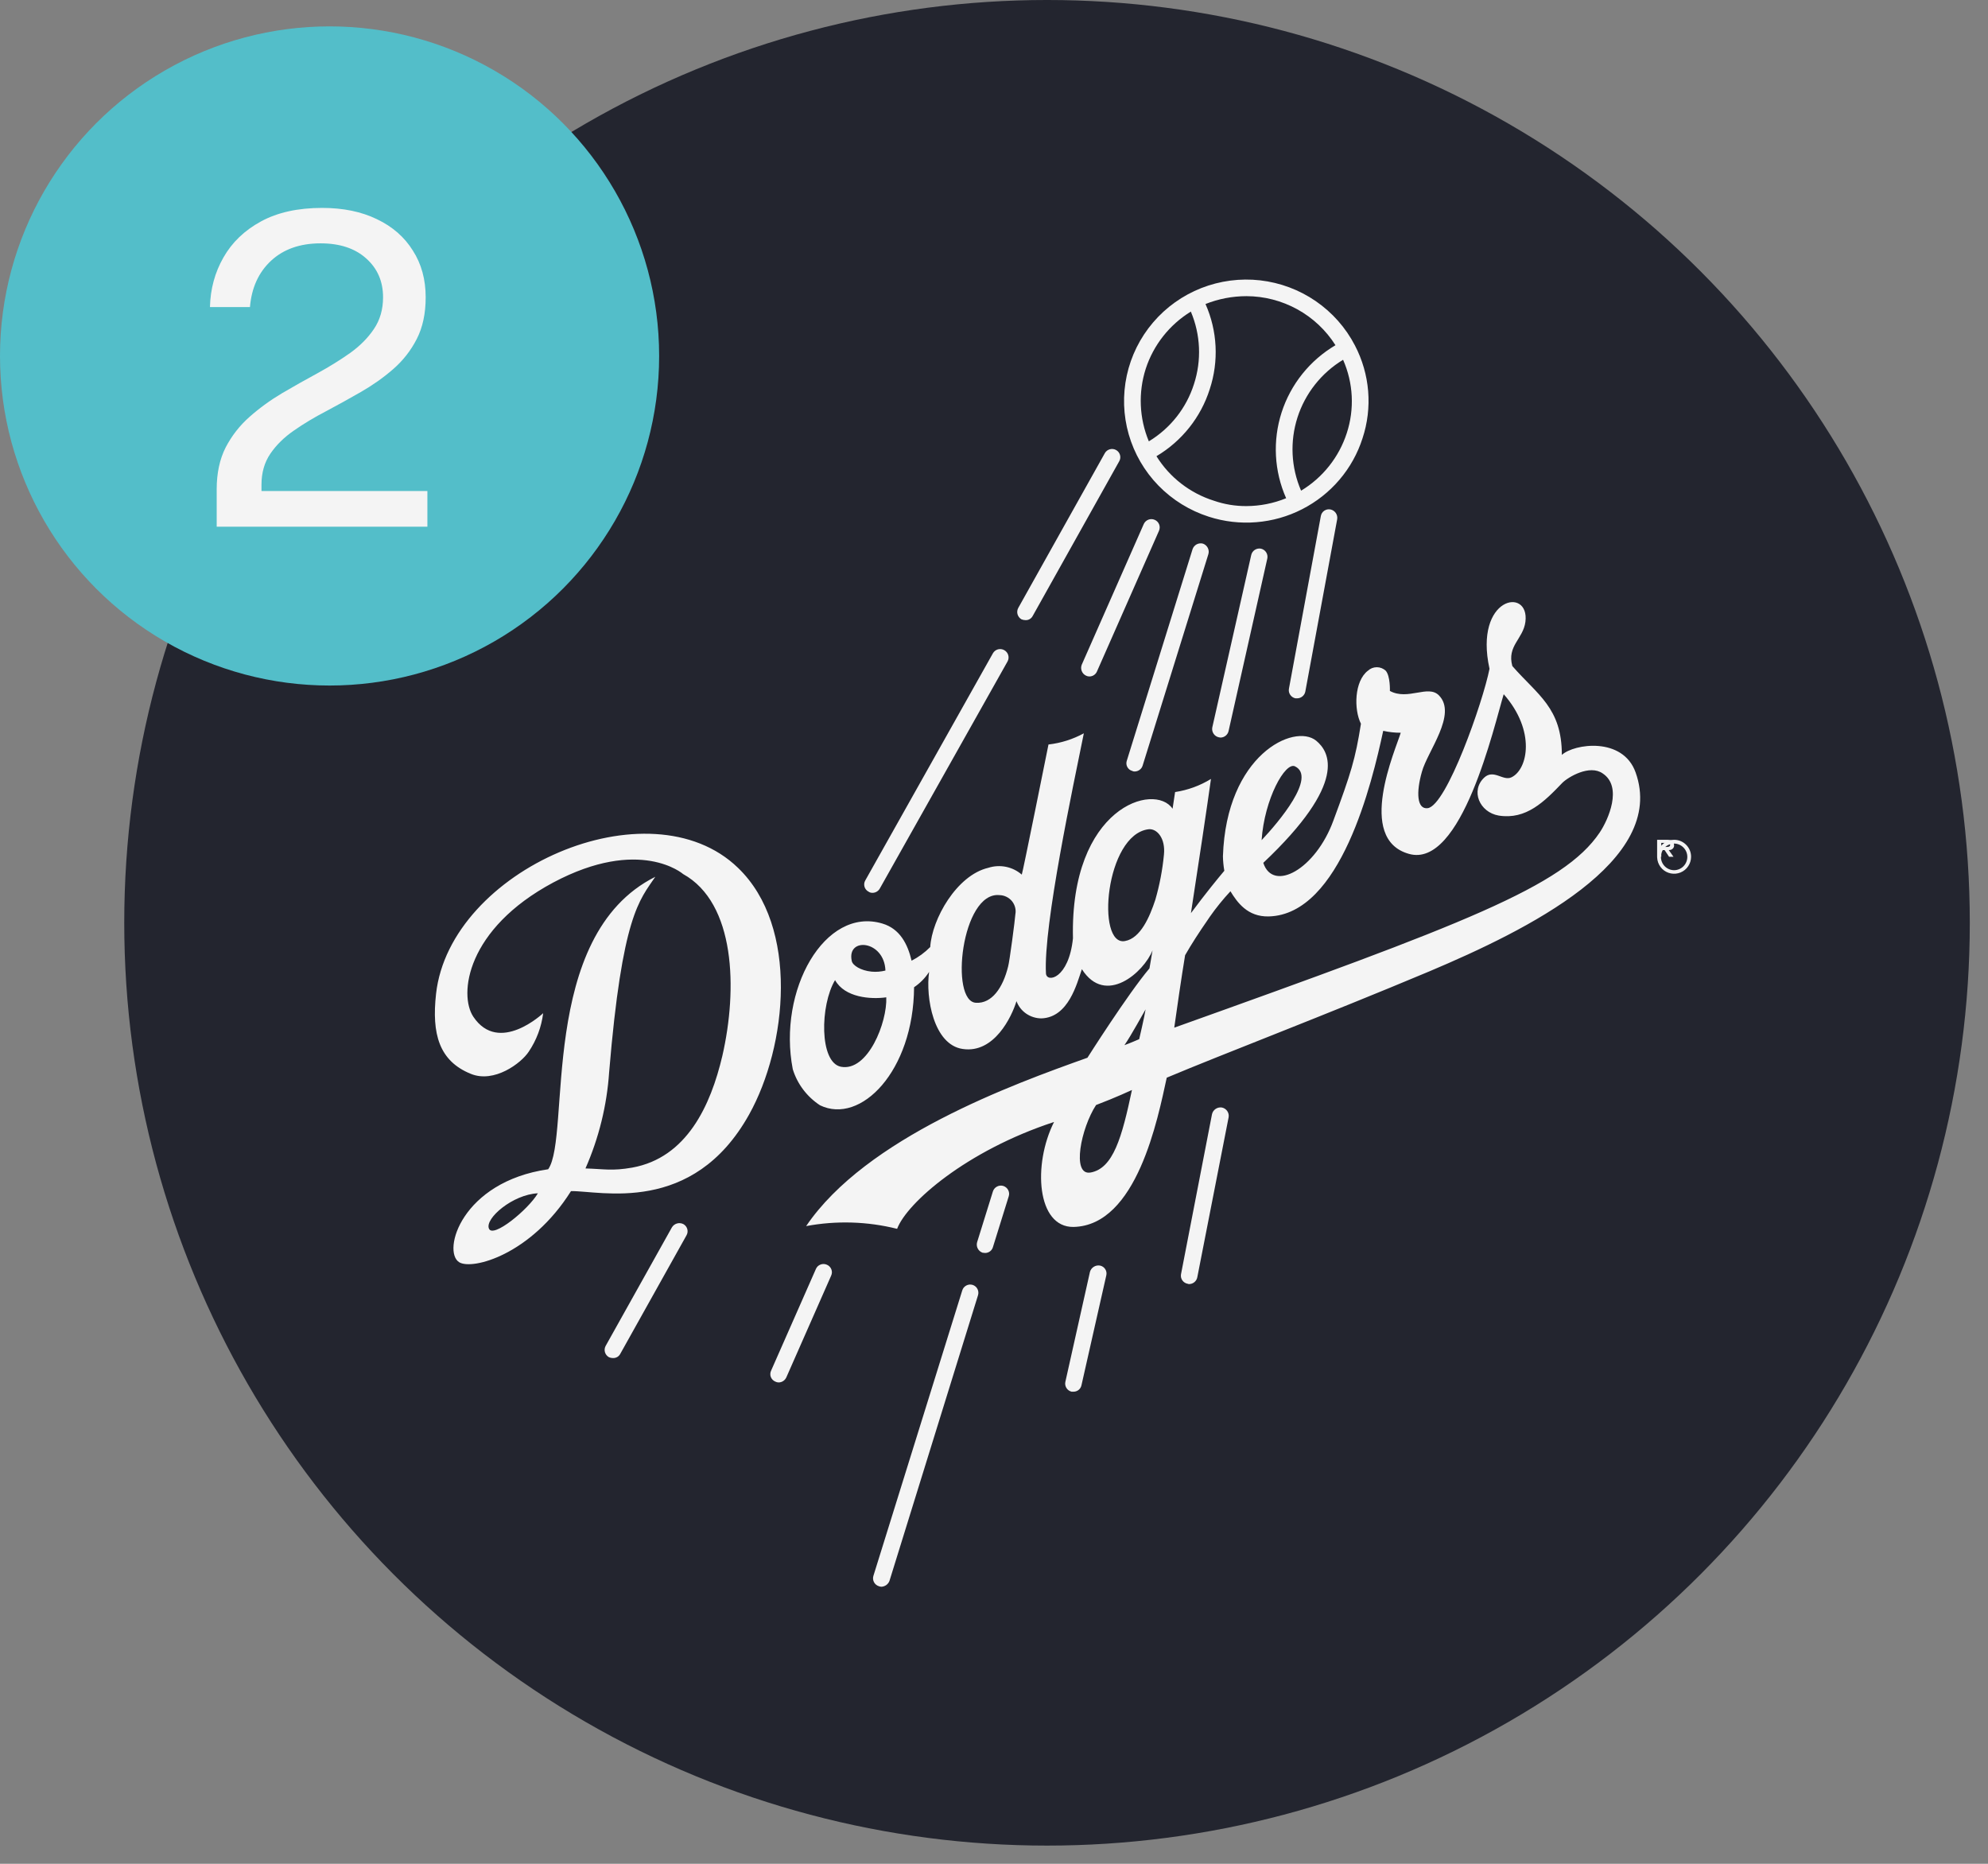
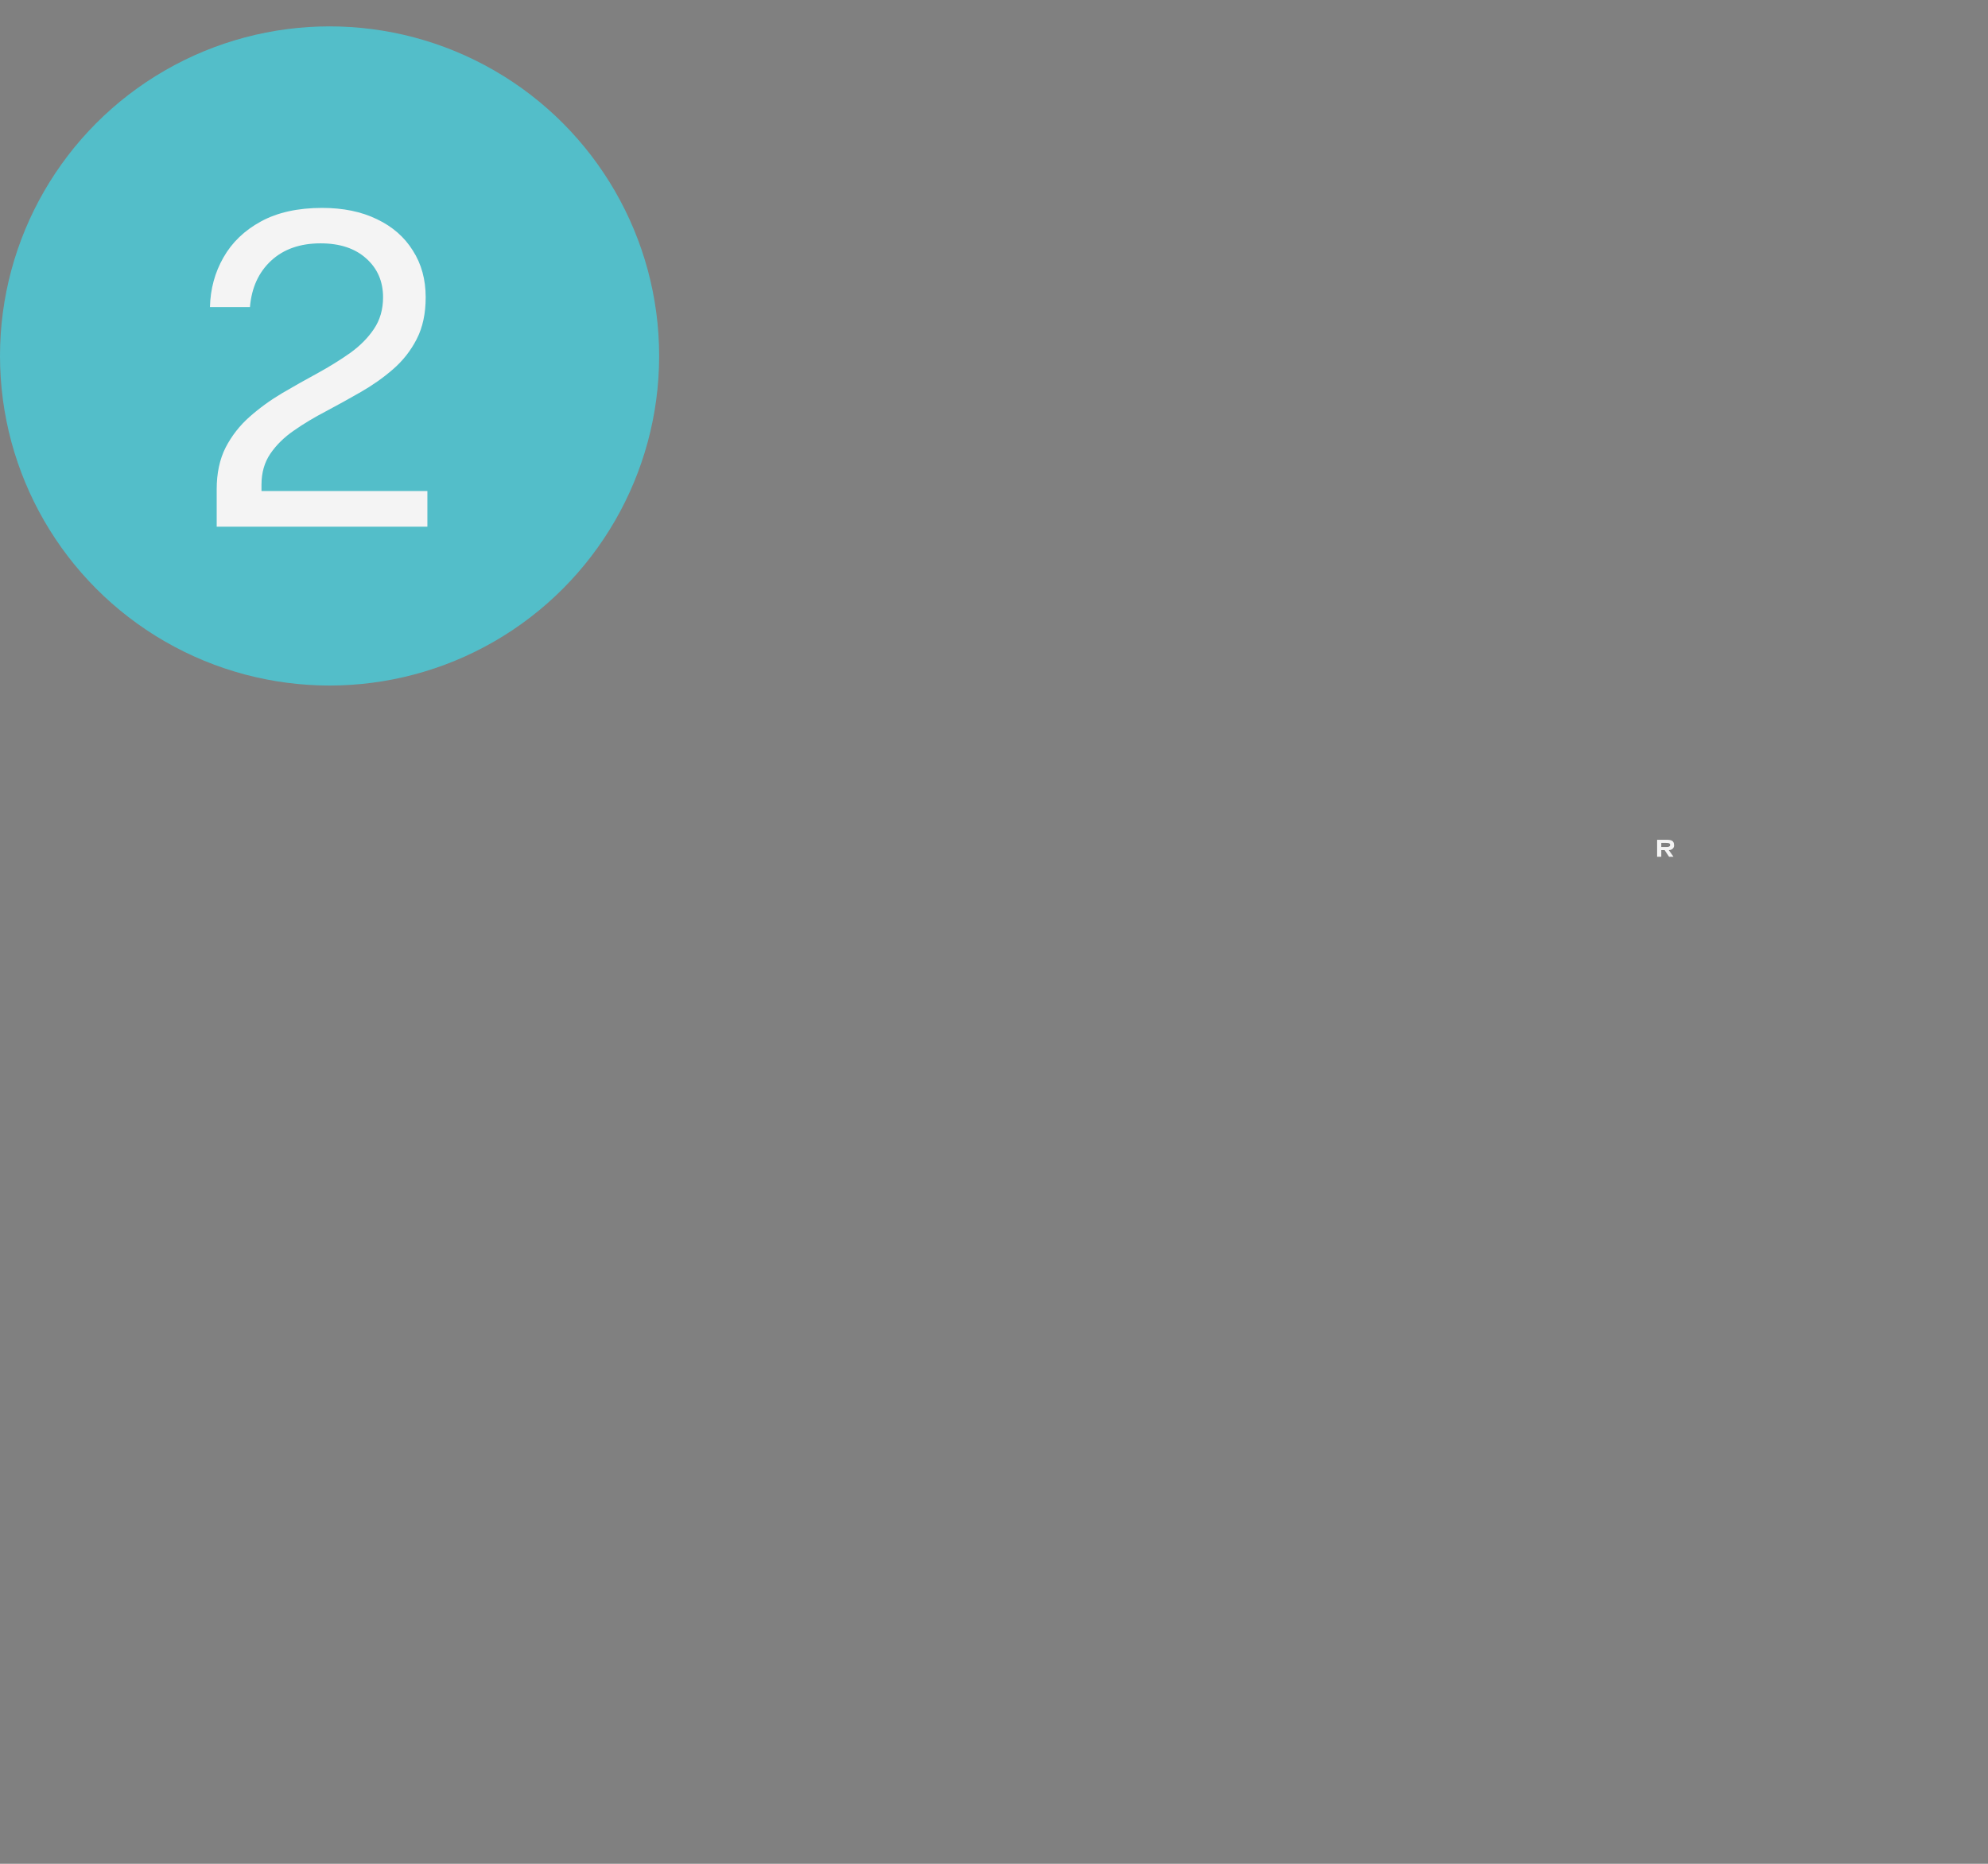
<svg xmlns="http://www.w3.org/2000/svg" width="64" height="60" viewBox="0 0 64 60" fill="none">
  <rect x="0" y="0" width="64" height="60" fill="#808080" stroke="none" />
-   <circle cx="33.707" cy="29.707" r="29.707" fill="#23252F" />
-   <path d="M51.499 26.801C50.335 28.534 47.128 29.748 37.803 33.083C37.883 32.502 38.036 31.455 38.152 30.751C38.358 30.391 38.609 30.003 38.878 29.616L38.949 29.511C39.151 29.223 39.372 28.95 39.612 28.692C39.827 29.044 40.159 29.52 40.848 29.502C43.16 29.44 44.172 25.19 44.53 23.527C44.715 23.569 44.905 23.589 45.094 23.589C44.933 24.126 43.643 27.003 45.354 27.487C47.056 27.98 48.104 23.351 48.409 22.348C49.448 23.527 49.188 24.768 48.66 25.023C48.391 25.155 48.086 24.75 47.782 25.032C47.334 25.454 47.63 26.149 48.248 26.255C49.134 26.396 49.717 25.806 50.299 25.199C50.487 25.014 51.177 24.601 51.598 24.9C52.243 25.331 51.777 26.387 51.499 26.801ZM36.217 30.294C35.277 30.47 35.581 26.862 36.979 26.695C37.247 26.669 37.525 26.985 37.471 27.513C37.424 28.005 37.331 28.491 37.194 28.965C37.014 29.511 36.719 30.206 36.217 30.294ZM41.691 24.671C42.389 25.014 41.171 26.457 40.615 27.047C40.705 25.718 41.377 24.513 41.691 24.671ZM36.674 33.453C36.674 33.453 36.352 33.593 36.199 33.646C36.414 33.338 36.8 32.626 36.88 32.494C36.844 32.731 36.674 33.453 36.674 33.453ZM35.106 37.746C34.488 37.852 34.802 36.312 35.286 35.573C35.913 35.336 36.441 35.089 36.441 35.089C36.119 36.611 35.841 37.615 35.106 37.747V37.746ZM32.688 29.431C32.679 29.59 32.5 30.962 32.455 31.112C32.285 31.807 31.927 32.309 31.425 32.282C30.565 32.256 30.95 28.692 32.177 28.816C32.254 28.817 32.33 28.836 32.398 28.869C32.467 28.902 32.528 28.95 32.577 29.008C32.625 29.067 32.66 29.135 32.679 29.208C32.699 29.281 32.702 29.357 32.688 29.431ZM27.071 34.341C26.373 34.201 26.399 32.362 26.883 31.552C27.197 32.115 28.03 32.177 28.532 32.106C28.567 32.907 27.94 34.508 27.071 34.341V34.341ZM28.505 31.244C28.358 31.281 28.207 31.293 28.057 31.279C27.707 31.244 27.448 31.077 27.421 30.936C27.25 30.153 28.469 30.267 28.505 31.244V31.244ZM52.655 24.865C52.243 23.712 50.675 23.941 50.281 24.302C50.281 22.788 49.502 22.375 48.687 21.442C48.507 20.791 49.036 20.571 49.108 20.017C49.251 18.881 47.441 19.207 47.952 21.53C47.737 22.612 46.572 25.93 45.963 26.017C45.614 26.061 45.587 25.507 45.775 24.847C45.954 24.187 46.922 22.991 46.322 22.384C45.972 22.032 45.327 22.559 44.745 22.243C44.745 22.243 44.763 21.768 44.611 21.592C44.533 21.52 44.431 21.479 44.324 21.479C44.217 21.479 44.115 21.52 44.037 21.592C43.599 21.926 43.581 22.841 43.813 23.299C43.634 24.434 43.491 24.891 42.927 26.413C42.353 27.988 40.983 28.736 40.669 27.777C43.41 25.19 42.801 24.196 42.371 23.844C41.664 23.272 39.478 24.302 39.37 27.566C39.373 27.722 39.388 27.878 39.415 28.032C39.2 28.288 38.824 28.745 38.34 29.396C38.564 27.953 38.878 25.85 38.985 25.076C38.633 25.292 38.24 25.436 37.83 25.498L37.749 26.035C37.167 25.173 34.444 25.982 34.542 30.206C34.408 31.508 33.7 31.649 33.673 31.341C33.584 29.801 34.56 25.252 34.892 23.607C34.54 23.799 34.154 23.921 33.754 23.967C33.754 23.967 32.912 28.156 32.894 28.156C32.75 28.03 32.575 27.944 32.386 27.905C32.198 27.867 32.002 27.877 31.819 27.936C30.798 28.173 30.001 29.59 29.947 30.487C29.772 30.664 29.569 30.813 29.347 30.927C29.221 30.391 28.97 29.898 28.406 29.731C26.552 29.176 25.029 31.878 25.522 34.421C25.668 34.896 25.979 35.307 26.399 35.582C27.707 36.215 29.409 34.482 29.427 31.781C29.621 31.651 29.786 31.483 29.911 31.288C29.794 32.106 30.054 33.637 30.995 33.769C32.007 33.919 32.571 32.731 32.724 32.23C32.784 32.392 32.893 32.533 33.038 32.632C33.182 32.731 33.354 32.784 33.53 32.784C34.399 32.749 34.668 31.666 34.829 31.2C35.59 32.397 36.826 31.297 37.104 30.593L37.005 31.174C36.307 32.001 35.008 34.051 35.008 34.051C32.589 34.913 27.887 36.62 25.952 39.471C26.923 39.289 27.923 39.319 28.881 39.559C29.194 38.723 31.111 37.043 33.933 36.119C33.243 37.491 33.378 39.515 34.56 39.498C36.602 39.454 37.274 36.004 37.561 34.693C39.379 33.928 42.622 32.696 46.017 31.27C49.161 29.942 53.676 27.716 52.655 24.865V24.865ZM15.74 39.55C15.605 39.225 16.51 38.45 17.316 38.415C17.003 38.943 15.865 39.876 15.74 39.55ZM14.038 31.992C13.894 33.285 14.136 34.157 15.158 34.57C15.91 34.878 16.779 34.227 17.021 33.857C17.272 33.485 17.431 33.06 17.486 32.617C17.486 32.617 16.062 33.963 15.238 32.731C14.763 32.018 15.014 29.907 17.809 28.411C20.604 26.924 21.992 28.138 21.992 28.138C23.676 29.071 23.748 31.842 23.255 33.989C22.879 35.591 22.109 37.271 20.353 37.588C19.699 37.703 19.448 37.632 18.848 37.615C19.28 36.633 19.538 35.585 19.61 34.517C20.03 29.467 20.586 28.983 21.096 28.226C17.298 30.127 18.391 36.576 17.648 37.641C14.862 38.046 14.226 40.281 14.781 40.633C15.202 40.897 17.092 40.395 18.382 38.345C19.314 38.327 22.297 39.137 24.115 35.881C25.343 33.681 25.737 29.836 23.757 27.936C20.917 25.19 14.486 27.997 14.038 31.992Z" fill="#F4F4F4" />
-   <path d="M42.83 16.4C42.795 16.394 42.76 16.394 42.725 16.401C42.691 16.409 42.658 16.423 42.629 16.443C42.6 16.463 42.576 16.489 42.557 16.519C42.539 16.549 42.527 16.582 42.521 16.617L41.496 22.165C41.481 22.235 41.495 22.307 41.535 22.366C41.574 22.425 41.635 22.466 41.705 22.481H41.759C41.821 22.48 41.881 22.459 41.929 22.419C41.977 22.38 42.01 22.325 42.022 22.265L43.048 16.716C43.06 16.645 43.044 16.573 43.003 16.514C42.963 16.455 42.9 16.414 42.83 16.4ZM40.597 17.663C40.527 17.649 40.455 17.663 40.395 17.702C40.336 17.741 40.294 17.802 40.28 17.871L39.027 23.419C39.014 23.489 39.029 23.56 39.068 23.619C39.106 23.678 39.167 23.72 39.236 23.735C39.254 23.735 39.272 23.744 39.29 23.744C39.352 23.744 39.413 23.722 39.461 23.682C39.508 23.643 39.541 23.588 39.553 23.528L40.797 17.988C40.805 17.954 40.807 17.918 40.801 17.883C40.796 17.848 40.783 17.815 40.765 17.785C40.746 17.754 40.722 17.728 40.693 17.707C40.664 17.686 40.632 17.672 40.597 17.663V17.663ZM39.336 35.653C39.265 35.642 39.193 35.659 39.134 35.699C39.075 35.739 39.033 35.8 39.018 35.87L38.02 41.022C38.014 41.056 38.015 41.091 38.022 41.125C38.03 41.159 38.044 41.191 38.065 41.22C38.085 41.248 38.111 41.273 38.14 41.291C38.17 41.31 38.203 41.322 38.237 41.328C38.255 41.336 38.273 41.339 38.292 41.337C38.354 41.334 38.413 41.31 38.459 41.269C38.505 41.228 38.536 41.172 38.546 41.112L39.553 35.969C39.566 35.899 39.55 35.826 39.509 35.767C39.468 35.708 39.406 35.667 39.336 35.653V35.653ZM35.415 40.742C35.344 40.729 35.271 40.743 35.21 40.782C35.15 40.82 35.106 40.88 35.088 40.949L34.299 44.477C34.29 44.511 34.289 44.547 34.294 44.582C34.3 44.617 34.312 44.65 34.331 44.681C34.349 44.711 34.374 44.737 34.402 44.758C34.431 44.779 34.464 44.793 34.498 44.802H34.562C34.622 44.801 34.68 44.781 34.726 44.743C34.772 44.705 34.804 44.653 34.816 44.594L35.615 41.058C35.623 41.024 35.624 40.989 35.619 40.954C35.613 40.92 35.601 40.887 35.582 40.858C35.563 40.828 35.539 40.803 35.51 40.783C35.482 40.763 35.449 40.749 35.415 40.742ZM38.728 17.501C38.659 17.482 38.586 17.491 38.523 17.524C38.461 17.558 38.414 17.614 38.392 17.681L36.277 24.484C36.265 24.517 36.26 24.552 36.262 24.587C36.264 24.623 36.274 24.657 36.29 24.688C36.306 24.72 36.329 24.747 36.356 24.77C36.384 24.792 36.416 24.808 36.45 24.818C36.474 24.832 36.503 24.839 36.531 24.836C36.588 24.835 36.644 24.816 36.689 24.782C36.735 24.748 36.769 24.701 36.785 24.646L38.9 17.844C38.922 17.776 38.915 17.702 38.883 17.638C38.851 17.574 38.795 17.525 38.728 17.501ZM32.302 38.179C32.235 38.158 32.161 38.164 32.099 38.197C32.036 38.229 31.988 38.284 31.966 38.351L31.458 39.984C31.437 40.052 31.443 40.126 31.475 40.19C31.507 40.254 31.563 40.303 31.63 40.327C31.658 40.327 31.685 40.336 31.712 40.336C31.77 40.336 31.826 40.318 31.871 40.284C31.917 40.25 31.951 40.201 31.966 40.146L32.474 38.513C32.496 38.446 32.49 38.374 32.457 38.311C32.425 38.249 32.369 38.201 32.302 38.179ZM31.313 41.364C31.279 41.354 31.243 41.35 31.208 41.353C31.172 41.357 31.138 41.367 31.107 41.384C31.075 41.401 31.048 41.424 31.025 41.451C31.003 41.479 30.987 41.511 30.977 41.545L28.118 50.729C28.097 50.796 28.103 50.869 28.135 50.931C28.168 50.994 28.223 51.041 28.291 51.063C28.317 51.073 28.344 51.079 28.372 51.081C28.43 51.079 28.486 51.059 28.533 51.026C28.579 50.992 28.615 50.946 28.635 50.892L31.485 41.698C31.506 41.631 31.5 41.559 31.468 41.496C31.436 41.433 31.38 41.386 31.313 41.364ZM34.961 21.75C34.995 21.768 35.032 21.777 35.07 21.777C35.123 21.777 35.174 21.762 35.217 21.733C35.261 21.704 35.295 21.663 35.315 21.615L37.312 17.086C37.34 17.021 37.342 16.948 37.317 16.882C37.291 16.816 37.24 16.763 37.175 16.735C37.111 16.706 37.037 16.704 36.971 16.729C36.904 16.755 36.851 16.805 36.822 16.869L34.825 21.398C34.799 21.463 34.798 21.536 34.824 21.601C34.849 21.666 34.898 21.72 34.961 21.75ZM26.621 40.715C26.588 40.7 26.554 40.692 26.518 40.691C26.483 40.69 26.448 40.696 26.415 40.709C26.382 40.721 26.352 40.74 26.326 40.764C26.301 40.789 26.281 40.818 26.267 40.85L24.824 44.125C24.808 44.157 24.8 44.191 24.799 44.227C24.797 44.262 24.803 44.297 24.816 44.33C24.829 44.363 24.848 44.393 24.873 44.418C24.898 44.443 24.927 44.463 24.96 44.477C24.993 44.494 25.031 44.504 25.069 44.504C25.121 44.503 25.171 44.487 25.215 44.458C25.258 44.429 25.292 44.389 25.314 44.342L26.757 41.067C26.772 41.035 26.78 41 26.782 40.965C26.783 40.93 26.777 40.895 26.764 40.862C26.751 40.829 26.732 40.799 26.707 40.774C26.683 40.748 26.653 40.728 26.621 40.715ZM35.932 14.488C35.871 14.453 35.798 14.444 35.73 14.463C35.662 14.481 35.604 14.526 35.569 14.587L32.783 19.567C32.748 19.629 32.738 19.703 32.757 19.772C32.776 19.841 32.821 19.9 32.883 19.937C32.926 19.954 32.972 19.964 33.019 19.964C33.066 19.965 33.112 19.953 33.152 19.929C33.192 19.905 33.225 19.87 33.246 19.829L36.032 14.848C36.067 14.787 36.076 14.715 36.057 14.648C36.038 14.58 35.993 14.522 35.932 14.488ZM28.327 28.598L32.438 21.29C32.471 21.228 32.478 21.155 32.458 21.088C32.438 21.02 32.391 20.963 32.329 20.929C32.268 20.895 32.195 20.886 32.127 20.904C32.059 20.923 32.001 20.968 31.966 21.029L27.855 28.345C27.837 28.376 27.826 28.41 27.822 28.445C27.819 28.48 27.822 28.515 27.832 28.549C27.842 28.583 27.859 28.614 27.882 28.641C27.904 28.668 27.932 28.69 27.964 28.706C28.001 28.732 28.046 28.744 28.091 28.742C28.14 28.742 28.187 28.728 28.229 28.702C28.27 28.677 28.304 28.641 28.327 28.598ZM22.001 39.407C21.937 39.374 21.862 39.367 21.793 39.387C21.724 39.407 21.665 39.453 21.629 39.515L19.496 43.331C19.463 43.393 19.456 43.466 19.476 43.534C19.497 43.601 19.543 43.658 19.605 43.692C19.645 43.71 19.688 43.719 19.732 43.719C19.78 43.721 19.828 43.709 19.87 43.686C19.912 43.662 19.946 43.626 19.968 43.584L22.101 39.767C22.136 39.706 22.145 39.634 22.126 39.566C22.107 39.499 22.062 39.441 22.001 39.407ZM38.945 12.53C39.242 11.63 39.193 10.653 38.809 9.787C39.228 9.62 39.674 9.535 40.125 9.534C40.699 9.535 41.262 9.681 41.764 9.957C42.265 10.233 42.688 10.631 42.993 11.113C42.169 11.6 41.552 12.369 41.259 13.277C40.967 14.184 41.018 15.167 41.405 16.039C40.999 16.205 40.564 16.291 40.125 16.292C39.77 16.294 39.417 16.236 39.082 16.12C38.312 15.878 37.655 15.369 37.23 14.686C38.048 14.2 38.659 13.433 38.945 12.53ZM36.885 11.871C37.134 11.106 37.649 10.454 38.337 10.031C38.651 10.773 38.687 11.602 38.437 12.367C38.193 13.135 37.677 13.789 36.985 14.208C36.675 13.465 36.64 12.637 36.885 11.871ZM43.356 13.946C43.105 14.718 42.584 15.375 41.886 15.796C41.563 15.049 41.522 14.212 41.77 13.438C42.019 12.664 42.54 12.005 43.238 11.582C43.568 12.329 43.61 13.171 43.356 13.946ZM43.62 11.122C43.324 10.55 42.89 10.06 42.358 9.694C41.826 9.328 41.211 9.099 40.569 9.025C39.926 8.952 39.275 9.038 38.673 9.274C38.072 9.511 37.538 9.891 37.12 10.382C36.702 10.872 36.411 11.458 36.275 12.087C36.139 12.715 36.16 13.368 36.338 13.986C36.516 14.604 36.844 15.17 37.294 15.632C37.745 16.094 38.302 16.438 38.918 16.635C39.41 16.793 39.928 16.853 40.443 16.811C40.958 16.77 41.46 16.628 41.919 16.393C42.379 16.158 42.787 15.836 43.121 15.444C43.455 15.052 43.708 14.598 43.864 14.109C44.026 13.62 44.087 13.104 44.045 12.591C44.003 12.078 43.858 11.579 43.62 11.122V11.122Z" fill="#F4F4F4" />
  <path d="M53.652 27.266H53.482V27.135H53.625C53.688 27.135 53.768 27.135 53.768 27.196C53.768 27.25 53.723 27.266 53.652 27.266ZM53.893 27.204C53.893 27.058 53.795 27.035 53.652 27.035H53.348V27.581H53.482V27.366H53.589L53.732 27.581H53.875L53.723 27.366C53.747 27.366 53.772 27.363 53.794 27.355C53.816 27.347 53.836 27.334 53.852 27.319C53.868 27.304 53.88 27.285 53.887 27.265C53.895 27.246 53.896 27.225 53.893 27.204L53.893 27.204Z" fill="#F4F4F4" />
-   <path d="M53.891 28.014C53.778 28.012 53.671 27.966 53.592 27.886C53.514 27.805 53.47 27.698 53.47 27.585C53.47 27.473 53.514 27.365 53.592 27.285C53.671 27.204 53.778 27.158 53.891 27.156C54.004 27.156 54.114 27.201 54.194 27.282C54.275 27.362 54.32 27.471 54.32 27.585C54.32 27.699 54.275 27.808 54.194 27.889C54.114 27.969 54.004 28.014 53.891 28.014ZM53.891 27.035C53.783 27.035 53.678 27.068 53.589 27.128C53.499 27.189 53.43 27.274 53.389 27.374C53.348 27.474 53.338 27.583 53.359 27.689C53.38 27.794 53.432 27.891 53.508 27.968C53.584 28.044 53.681 28.096 53.787 28.117C53.893 28.138 54.002 28.128 54.102 28.087C54.202 28.046 54.287 27.977 54.347 27.887C54.408 27.798 54.44 27.693 54.441 27.585C54.442 27.513 54.428 27.441 54.401 27.374C54.373 27.307 54.333 27.246 54.281 27.195C54.23 27.143 54.169 27.103 54.102 27.075C54.035 27.048 53.963 27.034 53.891 27.035Z" fill="#F4F4F4" />
  <circle cx="10.61" cy="11.459" r="10.61" fill="#53BEC9" />
  <path d="M6.976 16.955V16.164V15.751C6.976 15.233 7.072 14.785 7.263 14.407C7.459 14.029 7.716 13.7 8.033 13.42C8.355 13.135 8.705 12.881 9.083 12.657C9.466 12.433 9.846 12.218 10.225 12.013C10.607 11.803 10.957 11.586 11.274 11.362C11.592 11.133 11.846 10.877 12.037 10.592C12.233 10.303 12.332 9.962 12.332 9.57C12.332 9.056 12.149 8.639 11.786 8.317C11.426 7.995 10.938 7.834 10.322 7.834C9.66 7.834 9.128 8.021 8.726 8.394C8.325 8.767 8.099 9.264 8.047 9.885H6.759C6.773 9.302 6.918 8.77 7.193 8.289C7.469 7.803 7.872 7.416 8.404 7.127C8.936 6.838 9.592 6.693 10.371 6.693C11.048 6.693 11.636 6.814 12.136 7.057C12.635 7.295 13.02 7.631 13.29 8.065C13.566 8.494 13.704 8.996 13.704 9.57C13.704 10.092 13.608 10.54 13.416 10.914C13.225 11.287 12.971 11.611 12.653 11.887C12.341 12.158 11.998 12.4 11.624 12.615C11.251 12.829 10.876 13.037 10.498 13.238C10.12 13.434 9.774 13.642 9.461 13.861C9.149 14.075 8.897 14.323 8.705 14.603C8.514 14.883 8.418 15.216 8.418 15.604V15.807H13.759V16.955H6.976Z" fill="#F4F4F4" />
</svg>